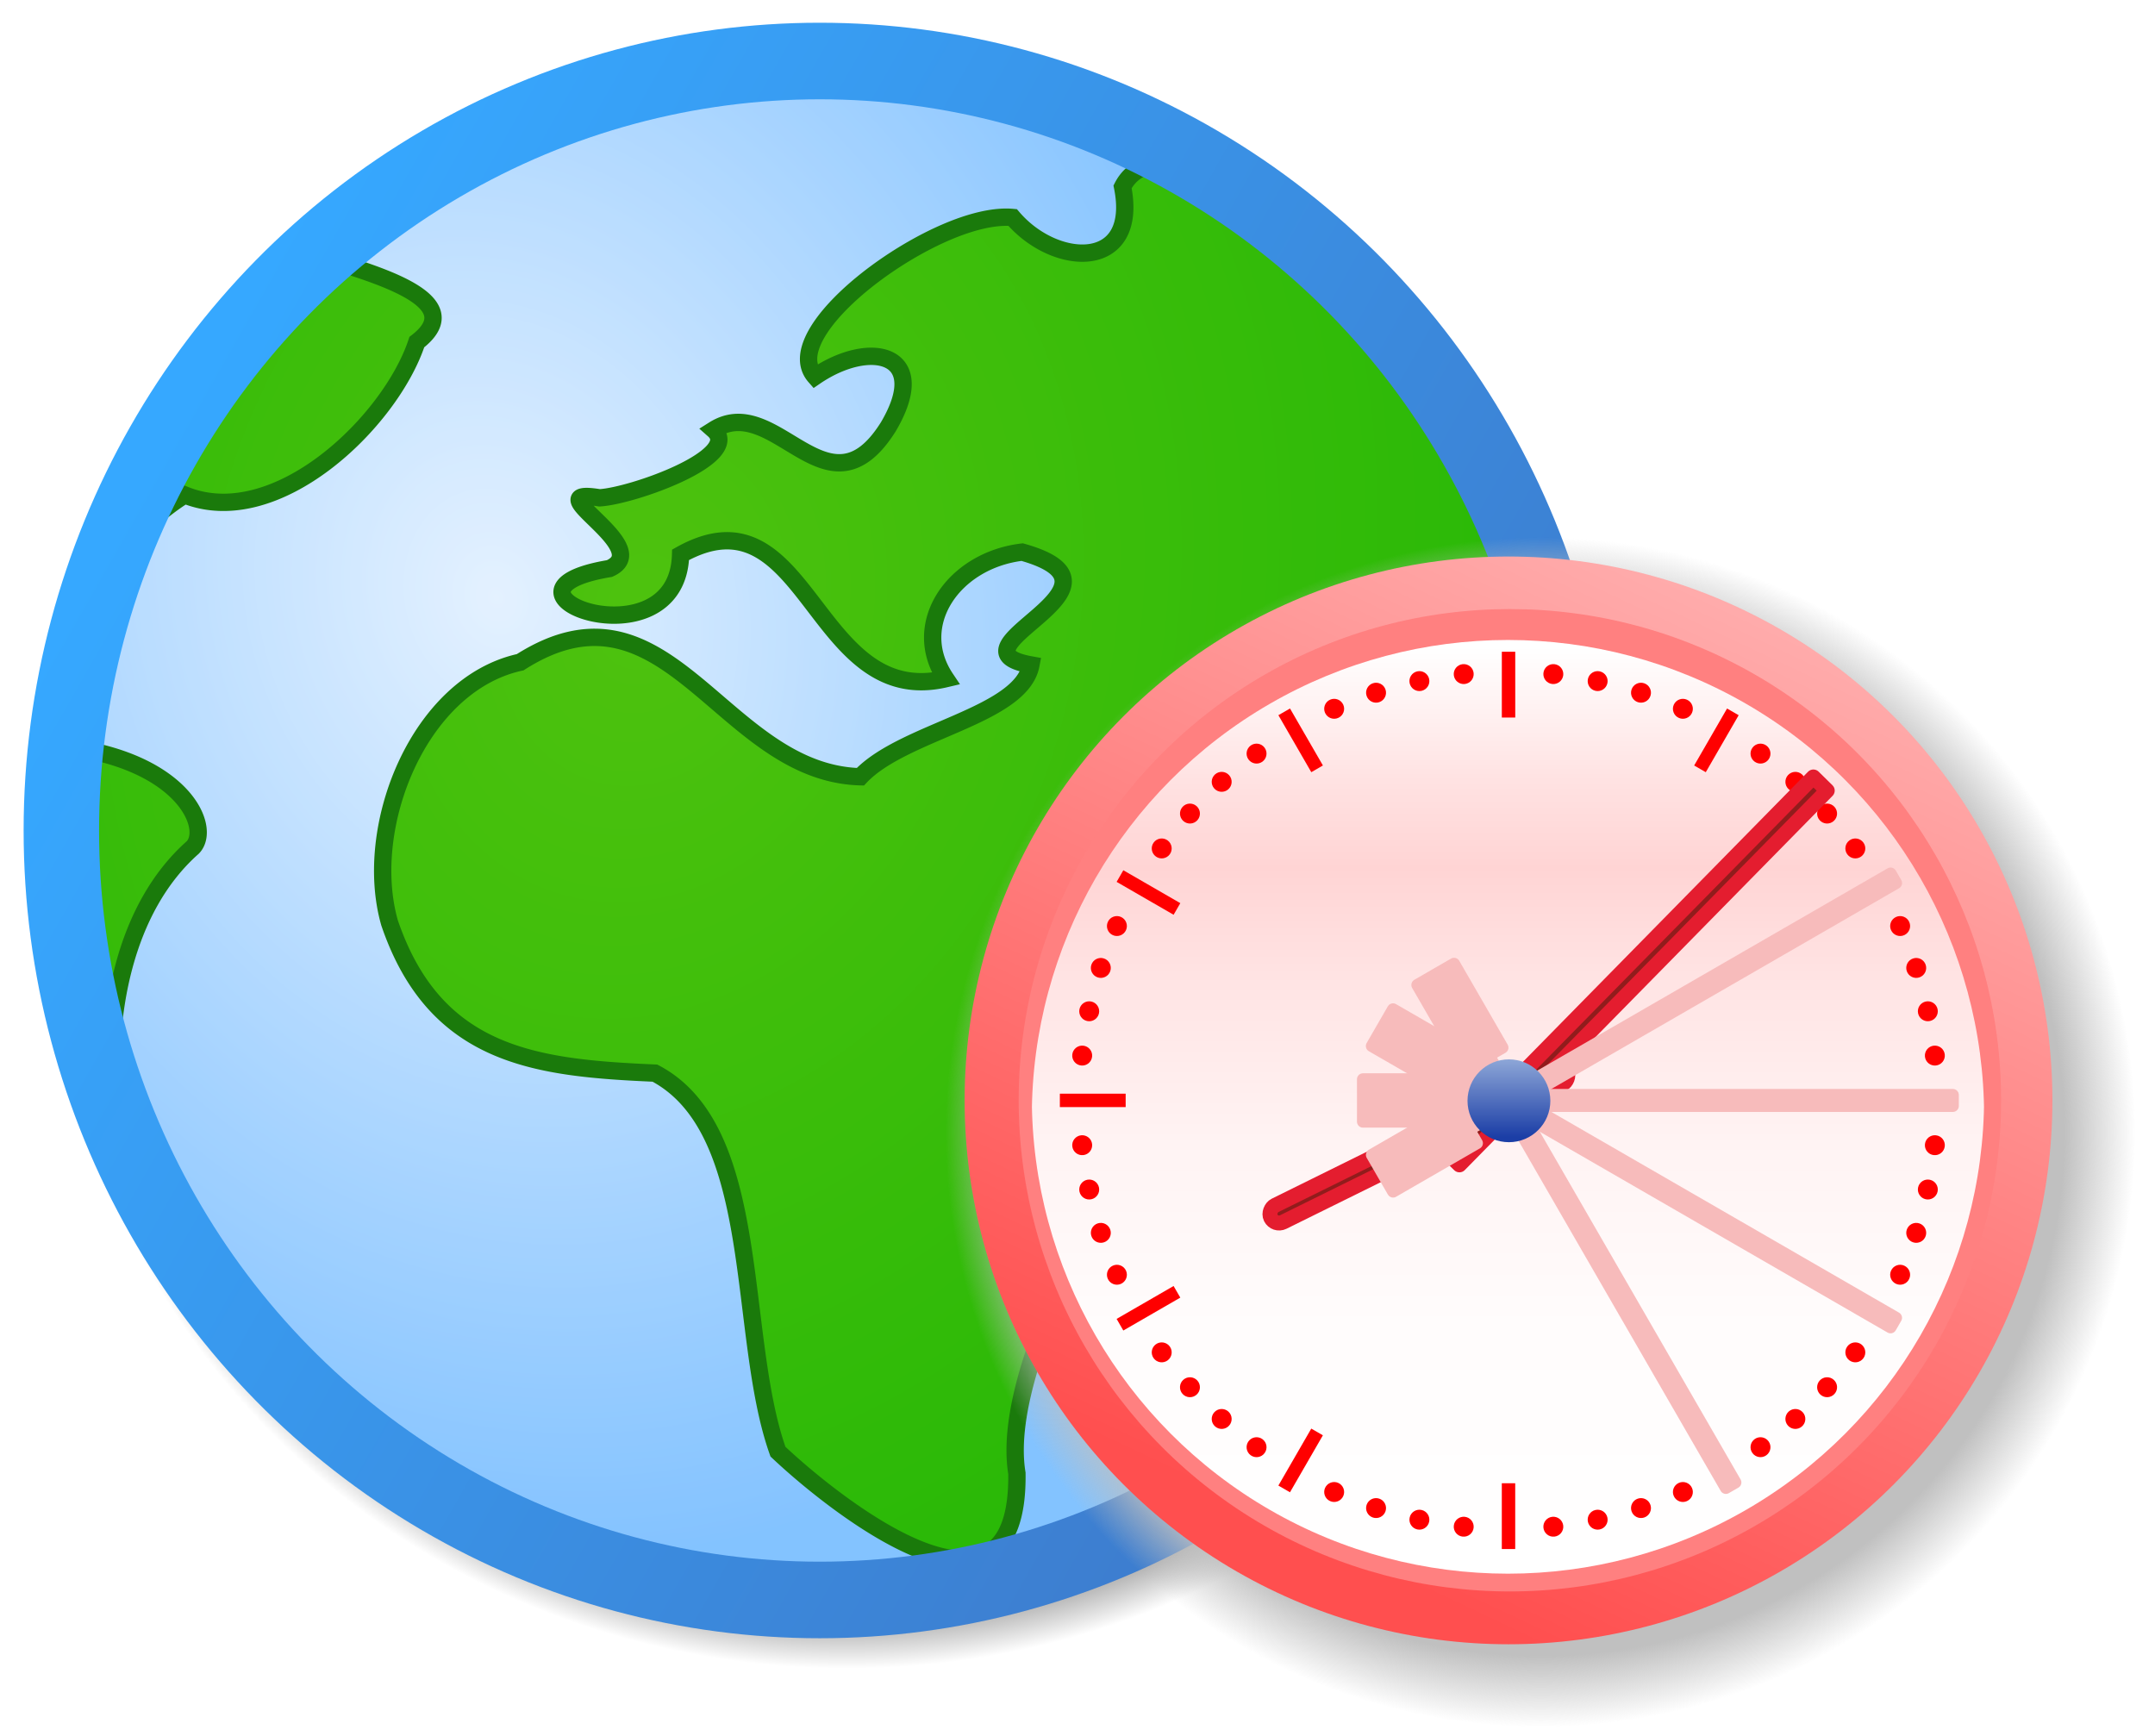
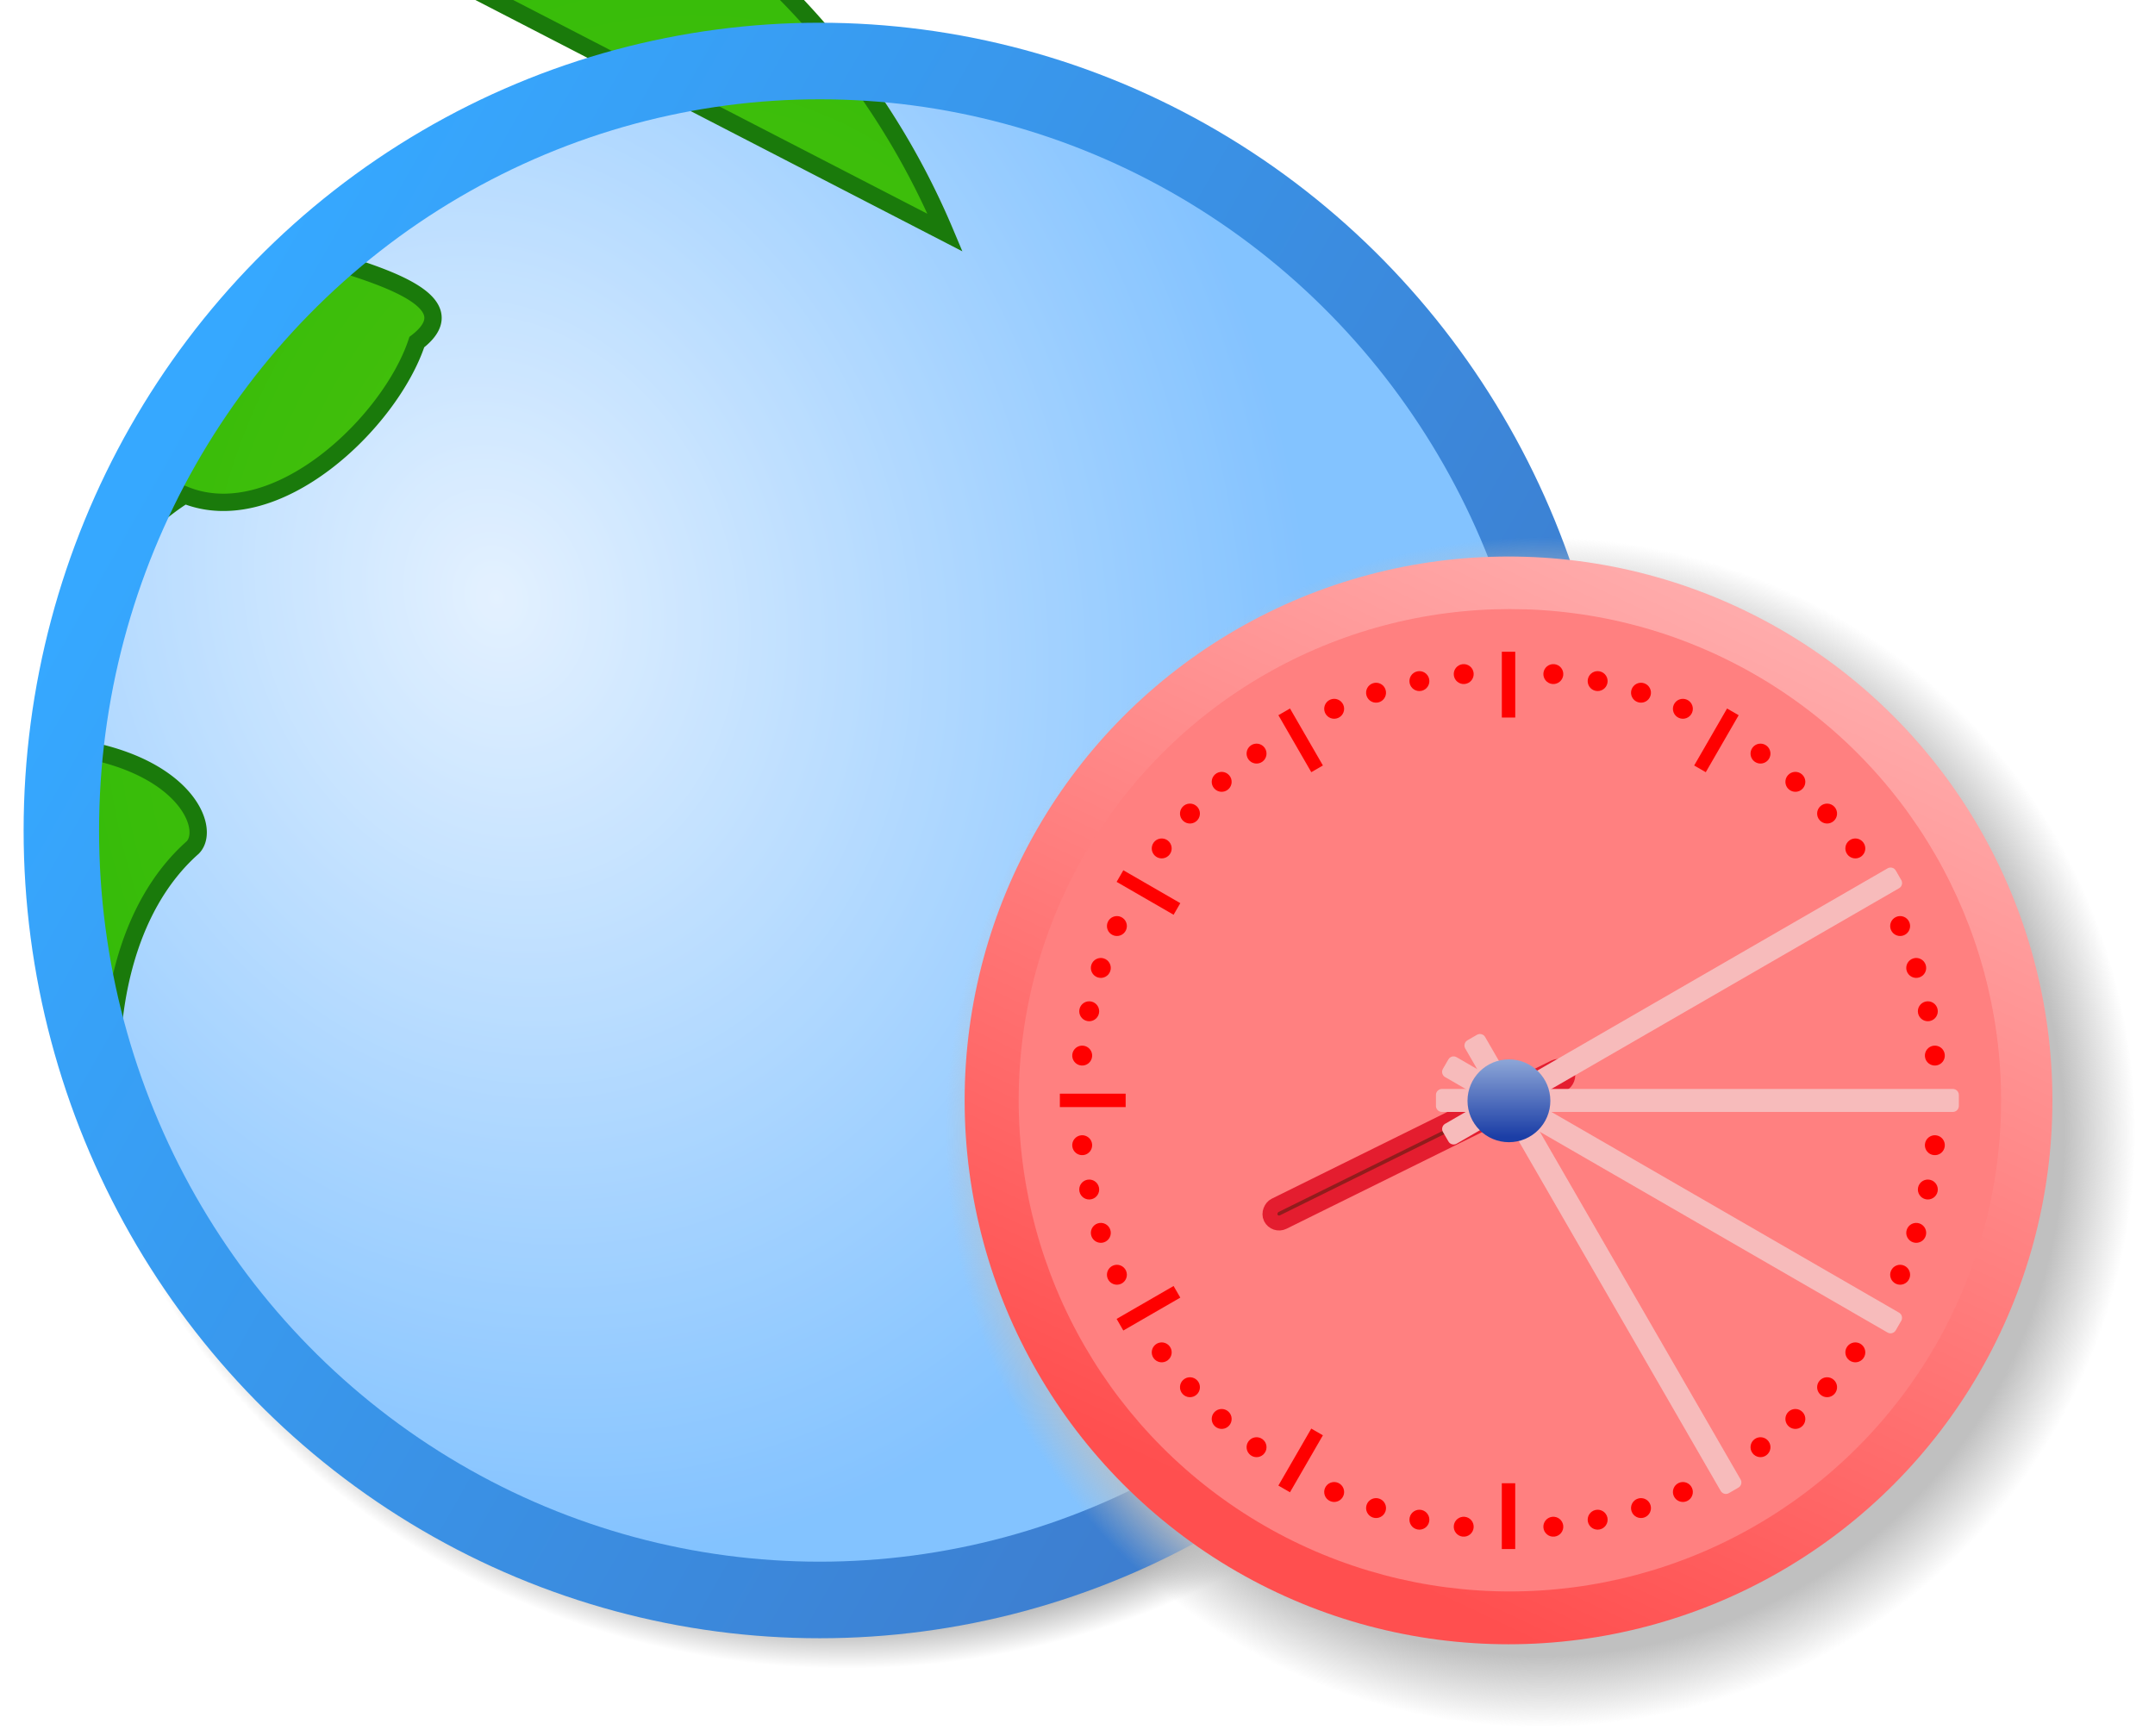
<svg xmlns="http://www.w3.org/2000/svg" xmlns:xlink="http://www.w3.org/1999/xlink" version="1.0" width="360" height="290" viewBox="0 0 62 62">
  <defs>
    <linearGradient id="j" gradientUnits="userSpaceOnUse" x1="61.626" y1="-551.25" x2="61.626" y2="-652.25" gradientTransform="matrix(1 0 0 -1 0 -538)">
      <stop offset="0" style="stop-color:#fff" />
      <stop offset=".148" style="stop-color:#ffe1e1;stop-opacity:1" />
      <stop offset=".236" style="stop-color:#ffd4d4;stop-opacity:1" />
      <stop offset=".35" style="stop-color:#ffe3e3;stop-opacity:1" />
      <stop offset=".526" style="stop-color:#fff3f3;stop-opacity:1" />
      <stop offset=".726" style="stop-color:#fffcfc;stop-opacity:1" />
      <stop offset="1" style="stop-color:#fff" />
    </linearGradient>
    <linearGradient spreadMethod="pad" xlink:href="#a" gradientUnits="userSpaceOnUse" id="f" y2="16.249" x2="9.547" y1="41.179" x1="54.51">
      <stop offset="0" style="stop-color:#3e79ca;stop-opacity:1" />
      <stop offset="1" style="stop-color:#36a8ff;stop-opacity:1" />
    </linearGradient>
    <linearGradient id="e">
      <stop offset="0" style="stop-color:#4ec20e;stop-opacity:1" />
      <stop offset="1" style="stop-color:#2ab907;stop-opacity:1" />
    </linearGradient>
    <linearGradient x1="52.778" y1="-13.239" x2="22.014" y2="51.987" id="a" gradientUnits="userSpaceOnUse">
      <stop style="stop-color:#d8ebff;stop-opacity:1" offset="0" />
      <stop style="stop-color:#4fa9ff;stop-opacity:1" offset="1" />
    </linearGradient>
    <linearGradient id="k" gradientUnits="userSpaceOnUse" x1="62.406" y1="-595" x2="62.406" y2="-603.187" gradientTransform="matrix(1 0 0 -1 0 -538)">
      <stop offset="0" style="stop-color:#8ba4d6" />
      <stop offset="1" style="stop-color:#1b3ea6" />
    </linearGradient>
    <linearGradient xlink:href="#f" id="ak" gradientUnits="userSpaceOnUse" x1="55.454" y1="42.753" x2="9.547" y2="16.249" />
    <linearGradient xlink:href="#h" id="am" gradientUnits="userSpaceOnUse" x1="52.778" y1="-13.239" x2="22.014" y2="51.987" gradientTransform="matrix(.753 0 0 .753 23.054 15.962)" />
    <linearGradient xlink:href="#j" id="an" gradientUnits="userSpaceOnUse" gradientTransform="matrix(1 0 0 -1 0 -538)" x1="61.626" y1="-551.25" x2="61.626" y2="-652.25" />
    <linearGradient xlink:href="#k" id="au" gradientUnits="userSpaceOnUse" gradientTransform="matrix(1 0 0 -1 0 -538)" x1="62.406" y1="-595" x2="62.406" y2="-603.187" />
    <linearGradient gradientTransform="matrix(1 0 0 -1 0 -538)" y2="-603.187" x2="62.406" y1="-595" x1="62.406" gradientUnits="userSpaceOnUse" id="l">
      <stop style="stop-color:#8ba4d6" offset="0" />
      <stop style="stop-color:#1b3ea6" offset="1" />
    </linearGradient>
    <linearGradient id="m" gradientUnits="userSpaceOnUse" x1="10.25" y1="728.875" x2="107.833" y2="728.875" gradientTransform="translate(0 -665)">
      <stop offset="0" style="stop-color:#fff" />
      <stop offset=".143" style="stop-color:#edf7ff" />
      <stop offset=".28" style="stop-color:#e0f2ff" />
      <stop offset=".306" style="stop-color:#e3f3ff" />
      <stop offset=".494" style="stop-color:#f3faff" />
      <stop offset=".708" style="stop-color:#fcfeff" />
      <stop offset="1" style="stop-color:#fff" />
    </linearGradient>
    <linearGradient id="n" gradientUnits="userSpaceOnUse" x1="61.626" y1="-551.25" x2="61.626" y2="-652.25" gradientTransform="matrix(1 0 0 -1 0 -538)">
      <stop offset="0" style="stop-color:#fff" />
      <stop offset=".148" style="stop-color:#e1f1ff" />
      <stop offset=".236" style="stop-color:#d4ebff" />
      <stop offset=".35" style="stop-color:#e3f2ff" />
      <stop offset=".526" style="stop-color:#f3f9ff" />
      <stop offset=".726" style="stop-color:#fcfeff" />
      <stop offset="1" style="stop-color:#fff" />
    </linearGradient>
    <linearGradient spreadMethod="pad" xlink:href="#q" gradientUnits="userSpaceOnUse" id="o" y2="16.249" x2="9.547" y1="41.179" x1="54.51">
      <stop offset="0" style="stop-color:#e0ab2b;stop-opacity:1" />
      <stop offset="1" style="stop-color:#f7f000;stop-opacity:1" />
    </linearGradient>
    <linearGradient gradientUnits="userSpaceOnUse" id="q" y2="51.987" x2="22.014" y1="-13.239" x1="52.778">
      <stop offset="0" style="stop-color:#d8ebff;stop-opacity:1" />
      <stop offset="1" style="stop-color:#4fa9ff;stop-opacity:1" />
    </linearGradient>
    <linearGradient gradientTransform="matrix(1 0 0 -1 0 -538)" y2="-603.187" x2="62.406" y1="-595" x1="62.406" gradientUnits="userSpaceOnUse" id="r">
      <stop style="stop-color:#8ba4d6" offset="0" />
      <stop style="stop-color:#1b3ea6" offset="1" />
    </linearGradient>
    <linearGradient id="s" gradientUnits="userSpaceOnUse" x1="10.25" y1="728.875" x2="107.833" y2="728.875" gradientTransform="translate(0 -665)">
      <stop offset="0" style="stop-color:#fff" />
      <stop offset=".143" style="stop-color:#edf7ff" />
      <stop offset=".28" style="stop-color:#e0f2ff" />
      <stop offset=".306" style="stop-color:#e3f3ff" />
      <stop offset=".494" style="stop-color:#f3faff" />
      <stop offset=".708" style="stop-color:#fcfeff" />
      <stop offset="1" style="stop-color:#fff" />
    </linearGradient>
    <linearGradient id="t" gradientUnits="userSpaceOnUse" x1="61.626" y1="-551.25" x2="61.626" y2="-652.25" gradientTransform="matrix(1 0 0 -1 0 -538)">
      <stop offset="0" style="stop-color:#fff" />
      <stop offset=".148" style="stop-color:#e1f1ff" />
      <stop offset=".236" style="stop-color:#d4ebff" />
      <stop offset=".35" style="stop-color:#e3f2ff" />
      <stop offset=".526" style="stop-color:#f3f9ff" />
      <stop offset=".726" style="stop-color:#fcfeff" />
      <stop offset="1" style="stop-color:#fff" />
    </linearGradient>
    <linearGradient spreadMethod="pad" xlink:href="#x" gradientUnits="userSpaceOnUse" id="u" y2="16.249" x2="9.547" y1="41.179" x1="54.51">
      <stop offset="0" style="stop-color:#b22222;stop-opacity:1" />
      <stop offset="1" style="stop-color:#ff5043;stop-opacity:1" />
    </linearGradient>
    <linearGradient gradientUnits="userSpaceOnUse" id="x" y2="51.987" x2="22.014" y1="-13.239" x1="52.778">
      <stop offset="0" style="stop-color:#d8ebff;stop-opacity:1" />
      <stop offset="1" style="stop-color:#4fa9ff;stop-opacity:1" />
    </linearGradient>
    <linearGradient x1="52.778" y1="-13.239" x2="22.014" y2="51.987" id="v" gradientUnits="userSpaceOnUse">
      <stop style="stop-color:#ffd8d8;stop-opacity:1" offset="0" />
      <stop style="stop-color:#ff4f4f;stop-opacity:1" offset="1" />
    </linearGradient>
    <linearGradient x1="52.778" y1="-13.239" x2="22.014" y2="51.987" id="z" gradientUnits="userSpaceOnUse">
      <stop style="stop-color:#ffd8d8;stop-opacity:1" offset="0" />
      <stop style="stop-color:#ff4f4f;stop-opacity:1" offset="1" />
    </linearGradient>
    <linearGradient spreadMethod="pad" xlink:href="#B" gradientUnits="userSpaceOnUse" id="A" y2="16.249" x2="9.547" y1="41.179" x1="54.51">
      <stop offset="0" style="stop-color:#b22222;stop-opacity:1" />
      <stop offset="1" style="stop-color:#ff5043;stop-opacity:1" />
    </linearGradient>
    <linearGradient gradientUnits="userSpaceOnUse" id="B" y2="51.987" x2="22.014" y1="-13.239" x1="52.778">
      <stop offset="0" style="stop-color:#d8ebff;stop-opacity:1" />
      <stop offset="1" style="stop-color:#4fa9ff;stop-opacity:1" />
    </linearGradient>
    <linearGradient id="C" gradientUnits="userSpaceOnUse" x1="61.626" y1="-551.25" x2="61.626" y2="-652.25" gradientTransform="matrix(1 0 0 -1 0 -538)">
      <stop offset="0" style="stop-color:#fff" />
      <stop offset=".148" style="stop-color:#e1f1ff" />
      <stop offset=".236" style="stop-color:#d4ebff" />
      <stop offset=".35" style="stop-color:#e3f2ff" />
      <stop offset=".526" style="stop-color:#f3f9ff" />
      <stop offset=".726" style="stop-color:#fcfeff" />
      <stop offset="1" style="stop-color:#fff" />
    </linearGradient>
    <linearGradient id="D" gradientUnits="userSpaceOnUse" x1="10.25" y1="728.875" x2="107.833" y2="728.875" gradientTransform="translate(0 -665)">
      <stop offset="0" style="stop-color:#fff" />
      <stop offset=".143" style="stop-color:#edf7ff" />
      <stop offset=".28" style="stop-color:#e0f2ff" />
      <stop offset=".306" style="stop-color:#e3f3ff" />
      <stop offset=".494" style="stop-color:#f3faff" />
      <stop offset=".708" style="stop-color:#fcfeff" />
      <stop offset="1" style="stop-color:#fff" />
    </linearGradient>
    <linearGradient gradientTransform="matrix(1 0 0 -1 0 -538)" y2="-603.187" x2="62.406" y1="-595" x1="62.406" gradientUnits="userSpaceOnUse" id="E">
      <stop style="stop-color:#8ba4d6" offset="0" />
      <stop style="stop-color:#1b3ea6" offset="1" />
    </linearGradient>
    <linearGradient gradientTransform="matrix(1 0 0 -1 0 -538)" y2="-603.187" x2="62.406" y1="-595" x1="62.406" gradientUnits="userSpaceOnUse" id="F">
      <stop style="stop-color:#8ba4d6" offset="0" />
      <stop style="stop-color:#1b3ea6" offset="1" />
    </linearGradient>
    <linearGradient id="G" gradientUnits="userSpaceOnUse" x1="10.25" y1="728.875" x2="107.833" y2="728.875" gradientTransform="translate(0 -665)">
      <stop offset="0" style="stop-color:#fff" />
      <stop offset=".143" style="stop-color:#edf7ff" />
      <stop offset=".28" style="stop-color:#e0f2ff" />
      <stop offset=".306" style="stop-color:#e3f3ff" />
      <stop offset=".494" style="stop-color:#f3faff" />
      <stop offset=".708" style="stop-color:#fcfeff" />
      <stop offset="1" style="stop-color:#fff" />
    </linearGradient>
    <linearGradient id="H" gradientUnits="userSpaceOnUse" x1="61.626" y1="-551.25" x2="61.626" y2="-652.25" gradientTransform="matrix(1 0 0 -1 0 -538)">
      <stop offset="0" style="stop-color:#fff" />
      <stop offset=".148" style="stop-color:#e1f1ff" />
      <stop offset=".236" style="stop-color:#d4ebff" />
      <stop offset=".35" style="stop-color:#e3f2ff" />
      <stop offset=".526" style="stop-color:#f3f9ff" />
      <stop offset=".726" style="stop-color:#fcfeff" />
      <stop offset="1" style="stop-color:#fff" />
    </linearGradient>
    <linearGradient spreadMethod="pad" xlink:href="#J" gradientUnits="userSpaceOnUse" id="I" y2="16.249" x2="9.547" y1="41.179" x1="54.51">
      <stop offset="0" style="stop-color:#e0ab2b;stop-opacity:1" />
      <stop offset="1" style="stop-color:#f7f000;stop-opacity:1" />
    </linearGradient>
    <linearGradient gradientUnits="userSpaceOnUse" id="J" y2="51.987" x2="22.014" y1="-13.239" x1="52.778">
      <stop offset="0" style="stop-color:#d8ebff;stop-opacity:1" />
      <stop offset="1" style="stop-color:#4fa9ff;stop-opacity:1" />
    </linearGradient>
    <linearGradient x1="52.778" y1="-13.239" x2="22.014" y2="51.987" id="M" gradientUnits="userSpaceOnUse">
      <stop style="stop-color:#ffd8d8;stop-opacity:1" offset="0" />
      <stop style="stop-color:#ff4f4f;stop-opacity:1" offset="1" />
    </linearGradient>
    <linearGradient spreadMethod="pad" xlink:href="#O" gradientUnits="userSpaceOnUse" id="N" y2="16.249" x2="9.547" y1="41.179" x1="54.51">
      <stop offset="0" style="stop-color:#b22222;stop-opacity:1" />
      <stop offset="1" style="stop-color:#ff5043;stop-opacity:1" />
    </linearGradient>
    <linearGradient gradientUnits="userSpaceOnUse" id="O" y2="51.987" x2="22.014" y1="-13.239" x1="52.778">
      <stop offset="0" style="stop-color:#d8ebff;stop-opacity:1" />
      <stop offset="1" style="stop-color:#4fa9ff;stop-opacity:1" />
    </linearGradient>
    <linearGradient id="P" gradientUnits="userSpaceOnUse" x1="61.626" y1="-551.25" x2="61.626" y2="-652.25" gradientTransform="matrix(1 0 0 -1 0 -538)">
      <stop offset="0" style="stop-color:#fff" />
      <stop offset=".148" style="stop-color:#e1f1ff" />
      <stop offset=".236" style="stop-color:#d4ebff" />
      <stop offset=".35" style="stop-color:#e3f2ff" />
      <stop offset=".526" style="stop-color:#f3f9ff" />
      <stop offset=".726" style="stop-color:#fcfeff" />
      <stop offset="1" style="stop-color:#fff" />
    </linearGradient>
    <linearGradient id="Q" gradientUnits="userSpaceOnUse" x1="10.25" y1="728.875" x2="107.833" y2="728.875" gradientTransform="translate(0 -665)">
      <stop offset="0" style="stop-color:#fff" />
      <stop offset=".143" style="stop-color:#edf7ff" />
      <stop offset=".28" style="stop-color:#e0f2ff" />
      <stop offset=".306" style="stop-color:#e3f3ff" />
      <stop offset=".494" style="stop-color:#f3faff" />
      <stop offset=".708" style="stop-color:#fcfeff" />
      <stop offset="1" style="stop-color:#fff" />
    </linearGradient>
    <linearGradient gradientTransform="matrix(1 0 0 -1 0 -538)" y2="-603.187" x2="62.406" y1="-595" x1="62.406" gradientUnits="userSpaceOnUse" id="R">
      <stop style="stop-color:#8ba4d6" offset="0" />
      <stop style="stop-color:#1b3ea6" offset="1" />
    </linearGradient>
    <linearGradient gradientTransform="matrix(1 0 0 -1 0 -538)" y2="-603.187" x2="62.406" y1="-595" x1="62.406" gradientUnits="userSpaceOnUse" id="S">
      <stop style="stop-color:#8ba4d6" offset="0" />
      <stop style="stop-color:#1b3ea6" offset="1" />
    </linearGradient>
    <linearGradient id="T" gradientUnits="userSpaceOnUse" x1="10.25" y1="728.875" x2="107.833" y2="728.875" gradientTransform="translate(0 -665)">
      <stop offset="0" style="stop-color:#fff" />
      <stop offset=".143" style="stop-color:#edf7ff" />
      <stop offset=".28" style="stop-color:#e0f2ff" />
      <stop offset=".306" style="stop-color:#e3f3ff" />
      <stop offset=".494" style="stop-color:#f3faff" />
      <stop offset=".708" style="stop-color:#fcfeff" />
      <stop offset="1" style="stop-color:#fff" />
    </linearGradient>
    <linearGradient id="U" gradientUnits="userSpaceOnUse" x1="61.626" y1="-551.25" x2="61.626" y2="-652.25" gradientTransform="matrix(1 0 0 -1 0 -538)">
      <stop offset="0" style="stop-color:#fff" />
      <stop offset=".148" style="stop-color:#e1f1ff" />
      <stop offset=".236" style="stop-color:#d4ebff" />
      <stop offset=".35" style="stop-color:#e3f2ff" />
      <stop offset=".526" style="stop-color:#f3f9ff" />
      <stop offset=".726" style="stop-color:#fcfeff" />
      <stop offset="1" style="stop-color:#fff" />
    </linearGradient>
    <linearGradient spreadMethod="pad" xlink:href="#Z" gradientUnits="userSpaceOnUse" id="V" y2="16.249" x2="9.547" y1="41.179" x1="54.51">
      <stop offset="0" style="stop-color:#b22222;stop-opacity:1" />
      <stop offset="1" style="stop-color:#ff5043;stop-opacity:1" />
    </linearGradient>
    <linearGradient gradientUnits="userSpaceOnUse" id="Z" y2="51.987" x2="22.014" y1="-13.239" x1="52.778">
      <stop offset="0" style="stop-color:#d8ebff;stop-opacity:1" />
      <stop offset="1" style="stop-color:#4fa9ff;stop-opacity:1" />
    </linearGradient>
    <linearGradient id="Y">
      <stop style="stop-color:#4ec20e;stop-opacity:1" offset="0" />
      <stop style="stop-color:#2ab907;stop-opacity:1" offset="1" />
    </linearGradient>
    <linearGradient x1="54.51" y1="41.179" x2="9.547" y2="16.249" id="X" gradientUnits="userSpaceOnUse" xlink:href="#Z" spreadMethod="pad">
      <stop style="stop-color:#3e79ca;stop-opacity:1" offset="0" />
      <stop style="stop-color:#36a8ff;stop-opacity:1" offset="1" />
    </linearGradient>
    <linearGradient x1="52.778" y1="-13.239" x2="22.014" y2="51.987" id="h" gradientUnits="userSpaceOnUse">
      <stop style="stop-color:#ffd8d8;stop-opacity:1" offset="0" />
      <stop style="stop-color:#ff4f4f;stop-opacity:1" offset="1" />
    </linearGradient>
    <linearGradient x1="52.778" y1="-13.239" x2="22.014" y2="51.987" id="ac" gradientUnits="userSpaceOnUse">
      <stop style="stop-color:#ffd8d8;stop-opacity:1" offset="0" />
      <stop style="stop-color:#ff4f4f;stop-opacity:1" offset="1" />
    </linearGradient>
    <linearGradient spreadMethod="pad" xlink:href="#ad" gradientUnits="userSpaceOnUse" id="i" y2="16.249" x2="9.547" y1="41.179" x1="54.51">
      <stop offset="0" style="stop-color:#b22222;stop-opacity:1" />
      <stop offset="1" style="stop-color:#ff5043;stop-opacity:1" />
    </linearGradient>
    <linearGradient gradientUnits="userSpaceOnUse" id="ad" y2="51.987" x2="22.014" y1="-13.239" x1="52.778">
      <stop offset="0" style="stop-color:#d8ebff;stop-opacity:1" />
      <stop offset="1" style="stop-color:#4fa9ff;stop-opacity:1" />
    </linearGradient>
    <linearGradient id="ae" gradientUnits="userSpaceOnUse" x1="61.626" y1="-551.25" x2="61.626" y2="-652.25" gradientTransform="matrix(1 0 0 -1 0 -538)">
      <stop offset="0" style="stop-color:#fff" />
      <stop offset=".148" style="stop-color:#e1f1ff" />
      <stop offset=".236" style="stop-color:#d4ebff" />
      <stop offset=".35" style="stop-color:#e3f2ff" />
      <stop offset=".526" style="stop-color:#f3f9ff" />
      <stop offset=".726" style="stop-color:#fcfeff" />
      <stop offset="1" style="stop-color:#fff" />
    </linearGradient>
    <linearGradient id="af" gradientUnits="userSpaceOnUse" x1="10.25" y1="728.875" x2="107.833" y2="728.875" gradientTransform="translate(0 -665)">
      <stop offset="0" style="stop-color:#fff" />
      <stop offset=".143" style="stop-color:#edf7ff" />
      <stop offset=".28" style="stop-color:#e0f2ff" />
      <stop offset=".306" style="stop-color:#e3f3ff" />
      <stop offset=".494" style="stop-color:#f3faff" />
      <stop offset=".708" style="stop-color:#fcfeff" />
      <stop offset="1" style="stop-color:#fff" />
    </linearGradient>
    <linearGradient gradientTransform="matrix(1 0 0 -1 0 -538)" y2="-603.187" x2="62.406" y1="-595" x1="62.406" gradientUnits="userSpaceOnUse" id="ag">
      <stop style="stop-color:#8ba4d6" offset="0" />
      <stop style="stop-color:#1b3ea6" offset="1" />
    </linearGradient>
    <radialGradient id="d">
      <stop offset="0" style="stop-color:#000;stop-opacity:.312" />
      <stop offset=".88" style="stop-color:#000;stop-opacity:.606" />
      <stop offset="1" style="stop-color:#000;stop-opacity:0" />
    </radialGradient>
    <radialGradient id="g">
      <stop style="stop-color:silver;stop-opacity:1" offset="0" />
      <stop style="stop-color:silver;stop-opacity:1" offset=".88" />
      <stop style="stop-color:silver;stop-opacity:0" offset="1" />
    </radialGradient>
    <radialGradient xlink:href="#d" id="ah" gradientUnits="userSpaceOnUse" gradientTransform="matrix(.892 -.005 .005 .83 3.17 4.906)" cx="31.386" cy="32.356" fx="31.386" fy="32.356" r="26.5" />
    <radialGradient xlink:href="#a" id="ai" gradientUnits="userSpaceOnUse" gradientTransform="matrix(.374 1.161 -.97 .304 39.413 -3.8)" cx="16.353" cy="26.318" fx="16.353" fy="26.318" r="26.8" />
    <radialGradient xlink:href="#e" id="aj" gradientUnits="userSpaceOnUse" gradientTransform="matrix(.417 -1.463 1.197 .349 -156.496 79.122)" cx="24.113" cy="21.771" fx="24.113" fy="21.771" r="25.797" />
    <radialGradient xlink:href="#g" id="al" gradientUnits="userSpaceOnUse" cx="32.5" cy="29.5" fx="32.5" fy="29.5" r="26.5" gradientTransform="matrix(.802 0 0 .802 21.473 16.78)" />
    <radialGradient id="p">
      <stop offset="0" style="stop-color:silver;stop-opacity:1" />
      <stop offset=".88" style="stop-color:silver;stop-opacity:1" />
      <stop offset="1" style="stop-color:silver;stop-opacity:0" />
    </radialGradient>
    <radialGradient id="w">
      <stop offset="0" style="stop-color:silver;stop-opacity:1" />
      <stop offset=".88" style="stop-color:silver;stop-opacity:1" />
      <stop offset="1" style="stop-color:silver;stop-opacity:0" />
    </radialGradient>
    <radialGradient id="y">
      <stop offset="0" style="stop-color:silver;stop-opacity:1" />
      <stop offset=".88" style="stop-color:silver;stop-opacity:1" />
      <stop offset="1" style="stop-color:silver;stop-opacity:0" />
    </radialGradient>
    <radialGradient id="K">
      <stop offset="0" style="stop-color:silver;stop-opacity:1" />
      <stop offset=".88" style="stop-color:silver;stop-opacity:1" />
      <stop offset="1" style="stop-color:silver;stop-opacity:0" />
    </radialGradient>
    <radialGradient id="L">
      <stop offset="0" style="stop-color:silver;stop-opacity:1" />
      <stop offset=".88" style="stop-color:silver;stop-opacity:1" />
      <stop offset="1" style="stop-color:silver;stop-opacity:0" />
    </radialGradient>
    <radialGradient id="W">
      <stop offset="0" style="stop-color:silver;stop-opacity:1" />
      <stop offset=".88" style="stop-color:silver;stop-opacity:1" />
      <stop offset="1" style="stop-color:silver;stop-opacity:0" />
    </radialGradient>
    <radialGradient id="aa">
      <stop style="stop-color:#000;stop-opacity:.312" offset="0" />
      <stop style="stop-color:#000;stop-opacity:.606" offset=".88" />
      <stop style="stop-color:#000;stop-opacity:0" offset="1" />
    </radialGradient>
    <radialGradient id="ab">
      <stop offset="0" style="stop-color:silver;stop-opacity:1" />
      <stop offset=".88" style="stop-color:silver;stop-opacity:1" />
      <stop offset="1" style="stop-color:silver;stop-opacity:0" />
    </radialGradient>
    <circle r="51.375" cy="61.875" cx="61.625" id="b" />
-     <circle r="51.375" cy="61.875" cx="61.625" id="c" />
    <clipPath id="ao">
      <use overflow="visible" xlink:href="#b" style="overflow:visible" width="62" height="62" />
    </clipPath>
  </defs>
  <g transform="matrix(.964 0 0 .964 131.502 -27.755)" style="display:inline">
    <circle cx="32.5" cy="29.5" r="26.5" transform="matrix(1.235 0 0 1.248 -151.47 23.712)" style="display:inline;fill:url(#ah);fill-opacity:1" />
    <circle transform="matrix(1.089 0 0 1.105 -147.565 25.306)" cx="31" cy="31" r="25.8" style="display:inline;fill:url(#ai);fill-opacity:1;stroke:none;stroke-width:2.567;stroke-miterlimit:4;stroke-dasharray:none" />
    <ellipse transform="matrix(1.071 0 0 1.034 -147.094 29.229)" style="display:inline;opacity:.298;fill:#fff;fill-opacity:1;stroke:none;stroke-width:5.177;stroke-linecap:butt;stroke-linejoin:miter;stroke-miterlimit:4;stroke-dasharray:none;stroke-opacity:1" cx="30.894" cy="29.328" rx="25.115" ry="26.449" />
-     <path d="M-132.494 38.258c-3.526 3.18-6.147 7.192-7.723 11.593.858-1.136 1.906-2.11 2.885-2.722 3.386 1.372 7.62-2.696 8.6-5.663 2.034-1.563-1.58-2.531-3.762-3.208zm23.334-.846c-2.795 1.216-5.963 4.028-4.818 5.33 2.033-1.392 4.334-.885 2.713 1.863-2.246 3.574-4.174-1.334-6.468.112 1.115.985-3.005 2.451-4.23 2.519-2.49-.41 2.121 1.843.368 2.62-5.101.85 2.515 3.684 2.635-.509 4.738-2.652 4.896 5.756 9.825 4.59-1.352-2.013.287-4.387 2.83-4.69 4.61 1.295-3.056 3.574.323 4.18-.361 1.904-4.72 2.444-6.318 4.143-5.15-.142-7.112-7.746-12.603-4.243-3.751.817-5.858 6.107-4.838 9.66 1.697 4.968 5.453 5.372 9.83 5.564 4.032 2.122 3.015 9.692 4.558 14.024 2.292 2.162 8.946 7.321 8.853.803-.733-4.475 4.905-13.106 7.028-17.004 3.326-5.583-3.348.587-4.866-2.051-.983-5.85 4.804-.664 7.378-2.425 2.447 1.527 6.337-1.22 6.818 3.08.937 5.293 3.03-1.795 4.238-2.41.495-4.7-.127-9.582-2.093-14.233a28.28 28.28 0 0 0-11.887-13.498c-1.118-.152-2.232-.05-2.702.876.625 3.126-2.486 2.998-4.073 1.136-.68-.063-1.57.158-2.501.563zm-32.559 18.956a28.724 28.724 0 0 0 1.735 13.562c-.318-3.538.42-7.5 2.952-9.741.698-.722-.341-3.173-4.647-3.726-.017-.03-.024-.064-.04-.095z" style="display:inline;fill:url(#aj);fill-opacity:1;stroke:#1a7a0b;stroke-width:.642;stroke-miterlimit:4;stroke-dasharray:none;stroke-opacity:1" />
+     <path d="M-132.494 38.258c-3.526 3.18-6.147 7.192-7.723 11.593.858-1.136 1.906-2.11 2.885-2.722 3.386 1.372 7.62-2.696 8.6-5.663 2.034-1.563-1.58-2.531-3.762-3.208zm23.334-.846a28.28 28.28 0 0 0-11.887-13.498c-1.118-.152-2.232-.05-2.702.876.625 3.126-2.486 2.998-4.073 1.136-.68-.063-1.57.158-2.501.563zm-32.559 18.956a28.724 28.724 0 0 0 1.735 13.562c-.318-3.538.42-7.5 2.952-9.741.698-.722-.341-3.173-4.647-3.726-.017-.03-.024-.064-.04-.095z" style="display:inline;fill:url(#aj);fill-opacity:1;stroke:#1a7a0b;stroke-width:.642;stroke-miterlimit:4;stroke-dasharray:none;stroke-opacity:1" />
    <circle transform="matrix(1.089 0 0 1.105 -147.565 25.306)" cx="31" cy="31" r="25.8" style="display:inline;fill:none;stroke:url(#ak);stroke-width:2.567" />
  </g>
  <g style="display:inline">
    <circle style="display:inline;fill:url(#al);stroke:none;stroke-width:.802" cy="40.43" cx="47.528" r="21.245" />
    <circle cx="46.394" cy="39.302" r="19.425" style="display:inline;fill:url(#am);fill-opacity:1;stroke:url(#linearGradient3880);stroke-width:2.474" />
    <g style="display:inline">
      <circle style="fill:#ff8080;fill-opacity:1" cx="61.833" cy="62.166" r="53.001" transform="translate(25.976 18.72) scale(.331)" />
    </g>
    <g style="display:inline">
-       <circle style="fill:url(#an);fill-opacity:1" clip-path="url(#ao)" cx="61.625" cy="63.875" r="51.375" transform="translate(25.976 18.72) scale(.331)" />
-     </g>
+       </g>
    <path style="fill:red;fill-opacity:1;stroke:none;stroke-width:1.237" id="ap" d="M46.155 23.278h.479v2.35h-.479z" />
    <use x="0" y="0" xlink:href="#ap" id="aq" transform="rotate(30 46.394 39.302)" width="62" height="62" />
    <use height="62" width="62" transform="rotate(60 46.394 39.302)" id="ar" xlink:href="#ap" y="0" x="0" />
    <use xlink:href="#aq" transform="rotate(60 46.394 39.302)" width="62" height="62" />
    <use xlink:href="#ar" transform="rotate(60 46.394 39.302)" width="62" height="62" />
    <use height="62" width="62" transform="rotate(150 46.394 39.302)" xlink:href="#ap" />
    <use xlink:href="#ap" transform="rotate(180 46.394 39.302)" width="62" height="62" />
    <use height="62" width="62" transform="rotate(180 46.394 39.302)" xlink:href="#aq" />
    <use height="62" width="62" transform="rotate(180 46.394 39.302)" xlink:href="#ar" />
    <use height="62" width="62" transform="rotate(-90 46.394 39.302)" xlink:href="#ap" />
    <use xlink:href="#aq" transform="rotate(-90 46.394 39.302)" width="62" height="62" />
    <use xlink:href="#ar" transform="rotate(-90 46.394 39.302)" width="62" height="62" />
    <circle style="fill:red;fill-opacity:1;stroke:none;stroke-width:.214" id="as" transform="rotate(6)" cx="50.248" cy="18.927" r=".356" />
    <use xlink:href="#as" transform="rotate(6 46.394 39.302)" width="62" height="62" />
    <use height="62" width="62" transform="rotate(12 46.394 39.302)" xlink:href="#as" />
    <use xlink:href="#as" transform="rotate(18 46.394 39.302)" width="62" height="62" />
    <use height="62" width="62" transform="rotate(30 46.394 39.302)" xlink:href="#as" />
    <use xlink:href="#as" transform="rotate(36 46.394 39.302)" width="62" height="62" />
    <use height="62" width="62" transform="rotate(42 46.394 39.302)" xlink:href="#as" />
    <use xlink:href="#as" transform="rotate(48 46.394 39.302)" width="62" height="62" />
    <use xlink:href="#as" transform="rotate(60 46.394 39.302)" width="62" height="62" />
    <use height="62" width="62" transform="rotate(66 46.394 39.302)" xlink:href="#as" />
    <use xlink:href="#as" transform="rotate(72 46.394 39.302)" width="62" height="62" />
    <use height="62" width="62" transform="rotate(78 46.394 39.302)" xlink:href="#as" />
    <use xlink:href="#as" transform="rotate(90 46.394 39.302)" width="62" height="62" />
    <use height="62" width="62" transform="rotate(96 46.394 39.302)" xlink:href="#as" />
    <use xlink:href="#as" transform="rotate(102 46.394 39.302)" width="62" height="62" />
    <use height="62" width="62" transform="rotate(108 46.394 39.302)" xlink:href="#as" />
    <use height="62" width="62" transform="rotate(120 46.394 39.302)" xlink:href="#as" />
    <use xlink:href="#as" transform="rotate(126 46.394 39.302)" width="62" height="62" />
    <use height="62" width="62" transform="rotate(132 46.394 39.302)" xlink:href="#as" />
    <use xlink:href="#as" transform="rotate(138 46.394 39.302)" width="62" height="62" />
    <use xlink:href="#as" transform="rotate(150 46.394 39.302)" width="62" height="62" />
    <use height="62" width="62" transform="rotate(156 46.394 39.302)" xlink:href="#as" />
    <use xlink:href="#as" transform="rotate(162 46.394 39.302)" width="62" height="62" />
    <use height="62" width="62" transform="rotate(168 46.394 39.302)" xlink:href="#as" />
    <use height="62" width="62" transform="rotate(180 46.394 39.302)" xlink:href="#as" />
    <use xlink:href="#as" transform="rotate(-174 46.394 39.302)" width="62" height="62" />
    <use height="62" width="62" transform="rotate(-168 46.394 39.302)" xlink:href="#as" />
    <use xlink:href="#as" transform="rotate(-162 46.394 39.302)" width="62" height="62" />
    <use height="62" width="62" transform="rotate(-150 46.394 39.302)" xlink:href="#as" />
    <use xlink:href="#as" transform="rotate(-144 46.394 39.302)" width="62" height="62" />
    <use height="62" width="62" transform="rotate(-138 46.394 39.302)" xlink:href="#as" />
    <use xlink:href="#as" transform="rotate(-132 46.394 39.302)" width="62" height="62" />
    <use xlink:href="#as" transform="rotate(-120 46.394 39.302)" width="62" height="62" />
    <use height="62" width="62" transform="rotate(-114 46.394 39.302)" xlink:href="#as" />
    <use xlink:href="#as" transform="rotate(-108 46.394 39.302)" width="62" height="62" />
    <use height="62" width="62" transform="rotate(-102 46.394 39.302)" xlink:href="#as" />
    <use xlink:href="#as" transform="rotate(-90 46.394 39.302)" width="62" height="62" />
    <use height="62" width="62" transform="rotate(-84 46.394 39.302)" xlink:href="#as" />
    <use xlink:href="#as" transform="rotate(-78 46.394 39.302)" width="62" height="62" />
    <use height="62" width="62" transform="rotate(-72 46.394 39.302)" xlink:href="#as" />
    <use xlink:href="#as" transform="rotate(-60 46.394 39.302)" width="62" height="62" />
    <use height="62" width="62" transform="rotate(-54 46.394 39.302)" xlink:href="#as" />
    <use xlink:href="#as" transform="rotate(-48 46.394 39.302)" width="62" height="62" />
    <use height="62" width="62" transform="rotate(-42 46.394 39.302)" xlink:href="#as" />
    <use height="62" width="62" transform="rotate(-30 46.394 39.302)" xlink:href="#as" />
    <use xlink:href="#as" transform="rotate(-24 46.394 39.302)" width="62" height="62" />
    <use height="62" width="62" transform="rotate(-18 46.394 39.302)" xlink:href="#as" />
    <use xlink:href="#as" transform="rotate(-12 46.394 39.302)" width="62" height="62" />
    <rect transform="rotate(-116.292)" ry=".331" rx=".331" style="fill:#911c1c;fill-opacity:1;stroke:#e41d2f;stroke-width:.534;stroke-linejoin:round;stroke-miterlimit:4;stroke-dasharray:none;stroke-opacity:1" width=".662" height="11.8" x="-56.117" y="14.715" />
-     <path style="fill:#911c1c;fill-opacity:1;stroke:#e41d2f;stroke-width:.534;stroke-linejoin:round;stroke-miterlimit:4;stroke-dasharray:none;stroke-opacity:1" transform="rotate(44.5)" d="M60.307-20.356h.694v18.741h-.694z" />
    <use xlink:href="#at" transform="rotate(-30 46.394 39.302)" width="62" height="62" style="opacity:.75" />
    <g id="at" transform="rotate(150 51.019 41.459) scale(1.237)">
      <rect ry="0" rx="0" style="fill:#f7bbbb;fill-opacity:1;stroke:#f7bbbb;stroke-width:.346;stroke-linecap:round;stroke-linejoin:round;stroke-miterlimit:4;stroke-dasharray:none;stroke-opacity:1" width=".317" height="14.751" x="43.453" y="24.067" />
-       <rect y="38.303" x="43" height="2.795" width="1.224" style="fill:#f7bbbb;fill-opacity:1;stroke:#f7bbbb;stroke-width:.346;stroke-linecap:round;stroke-linejoin:round;stroke-miterlimit:4;stroke-dasharray:none;stroke-opacity:1" rx="0" ry="0" />
    </g>
    <use xlink:href="#at" transform="rotate(-90 46.394 39.302)" width="62" height="62" style="display:inline;opacity:.25" />
    <use style="opacity:.5" height="62" width="62" transform="rotate(-60 46.394 39.302)" xlink:href="#at" />
    <circle r="4.469" cy="61.281" cx="62.406" style="fill:url(#au)" transform="translate(25.752 19.032) scale(.331)" />
  </g>
</svg>